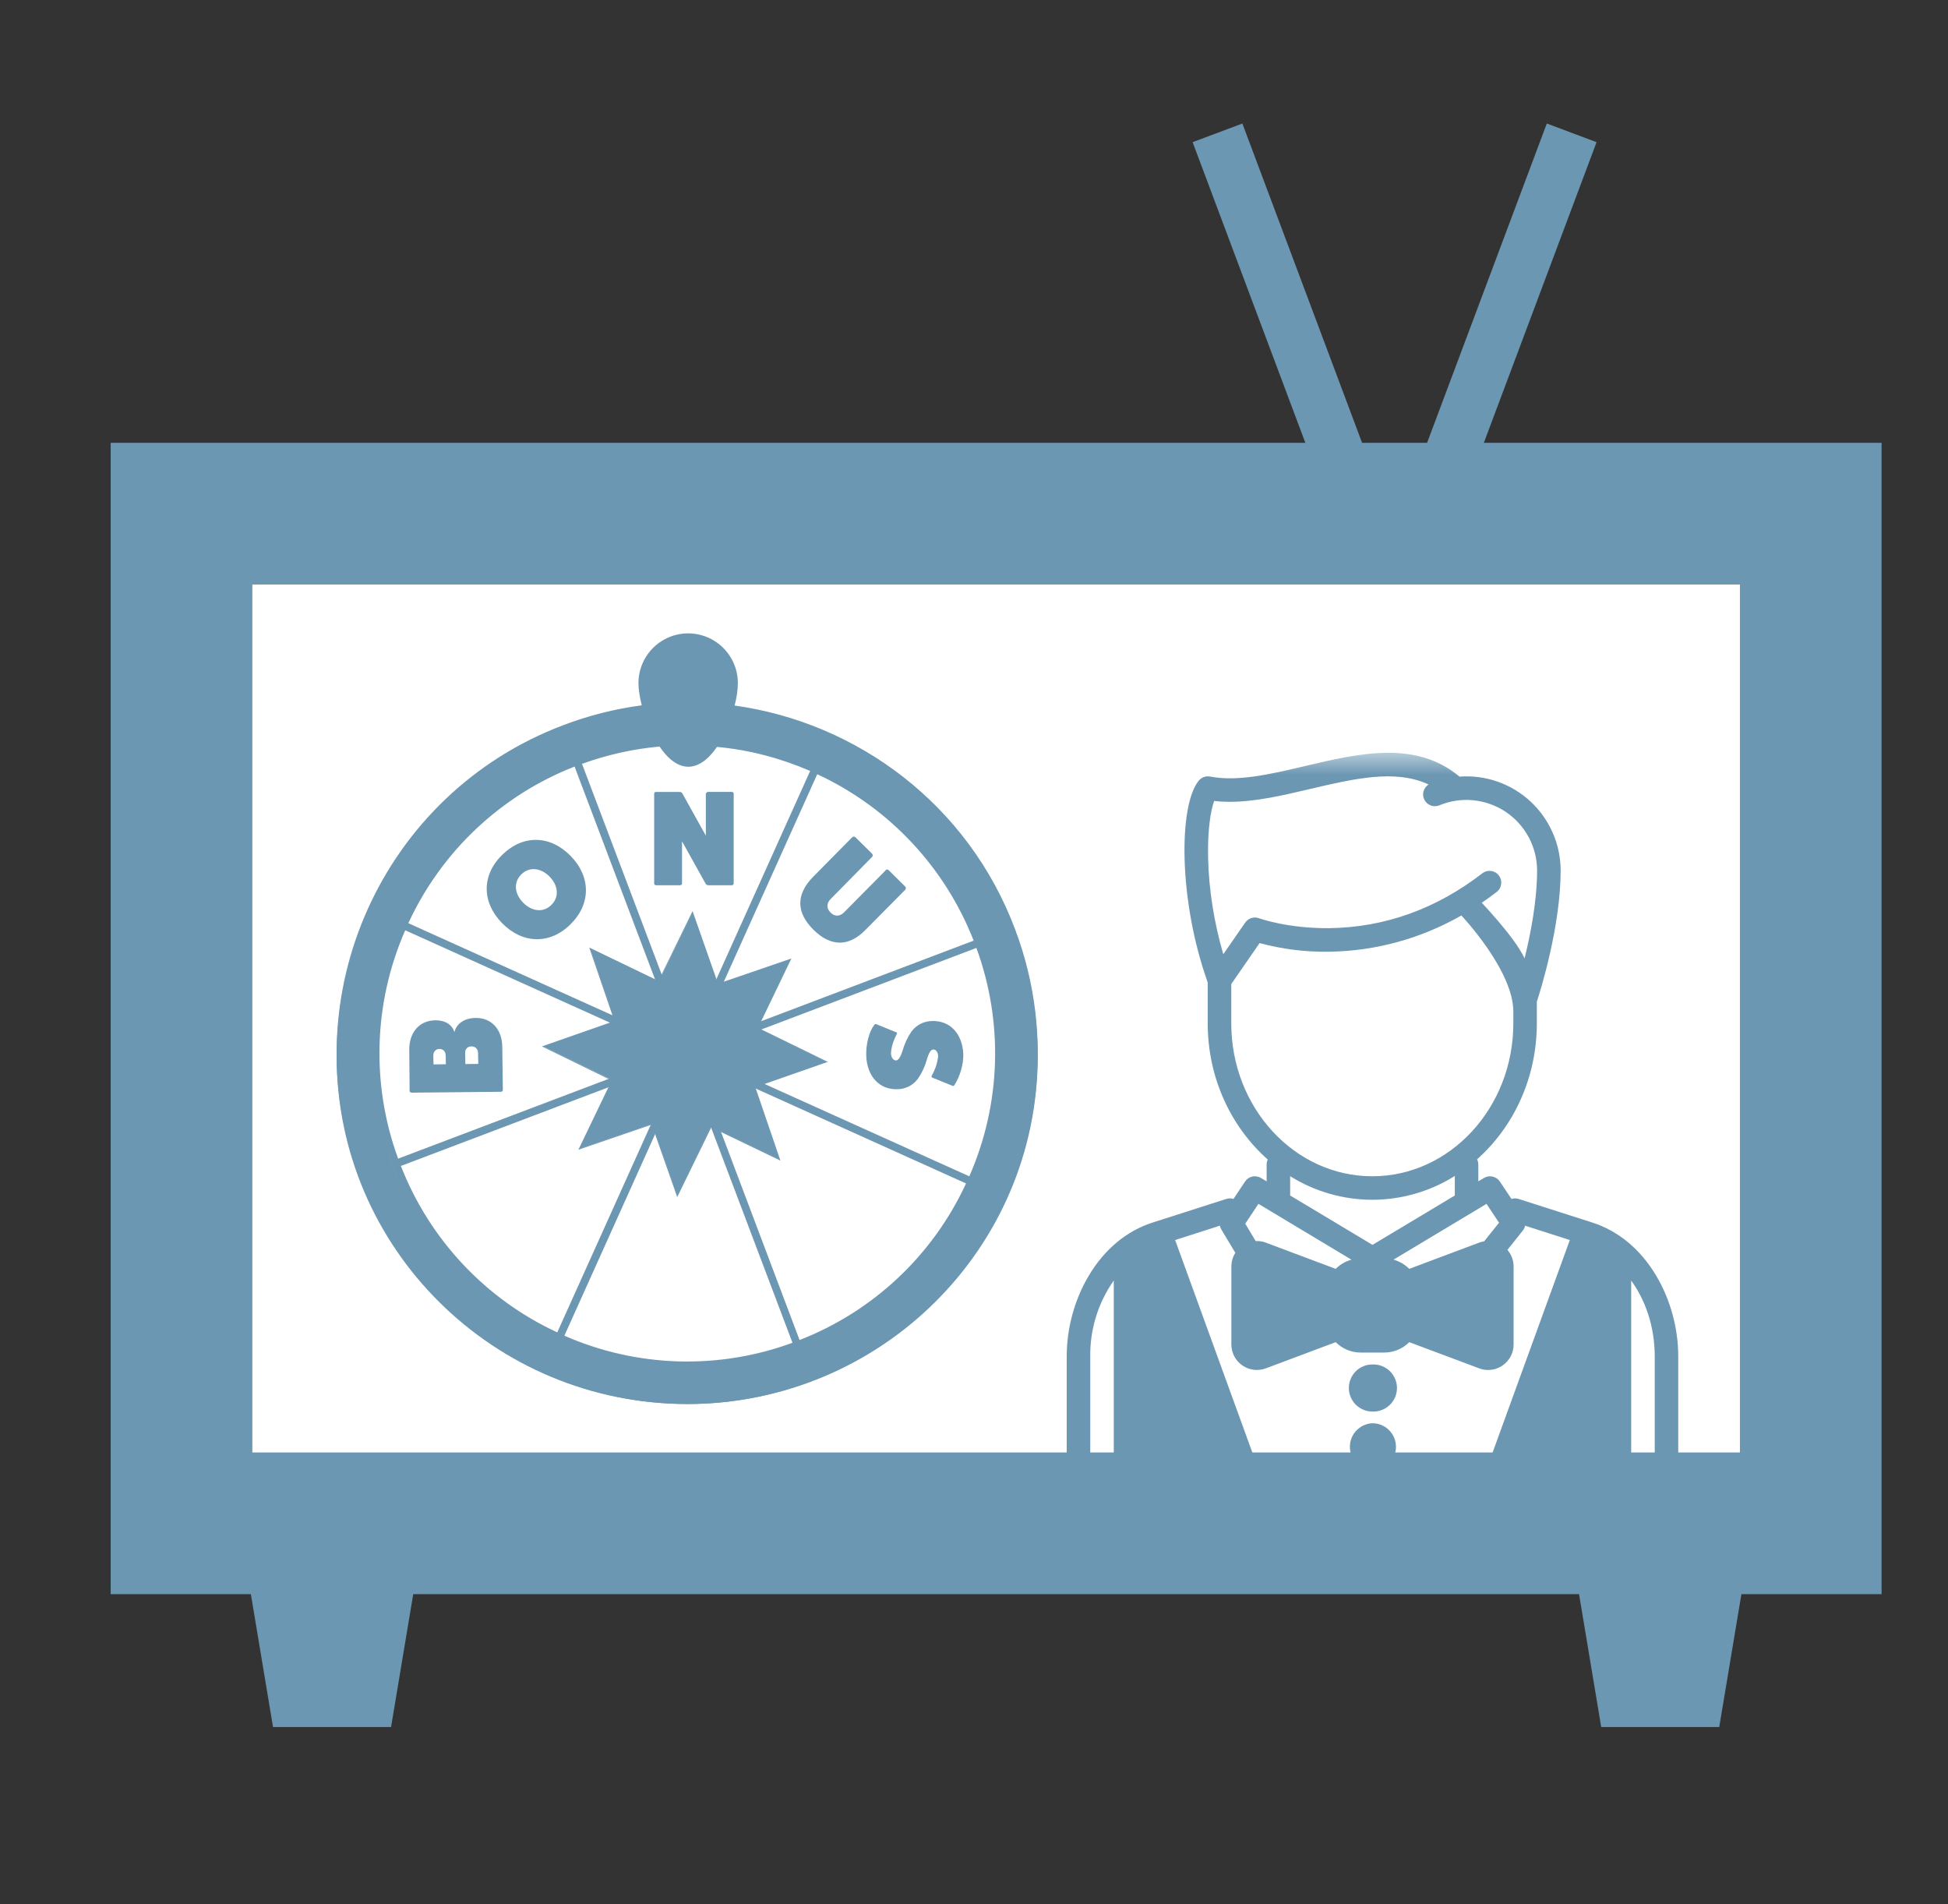
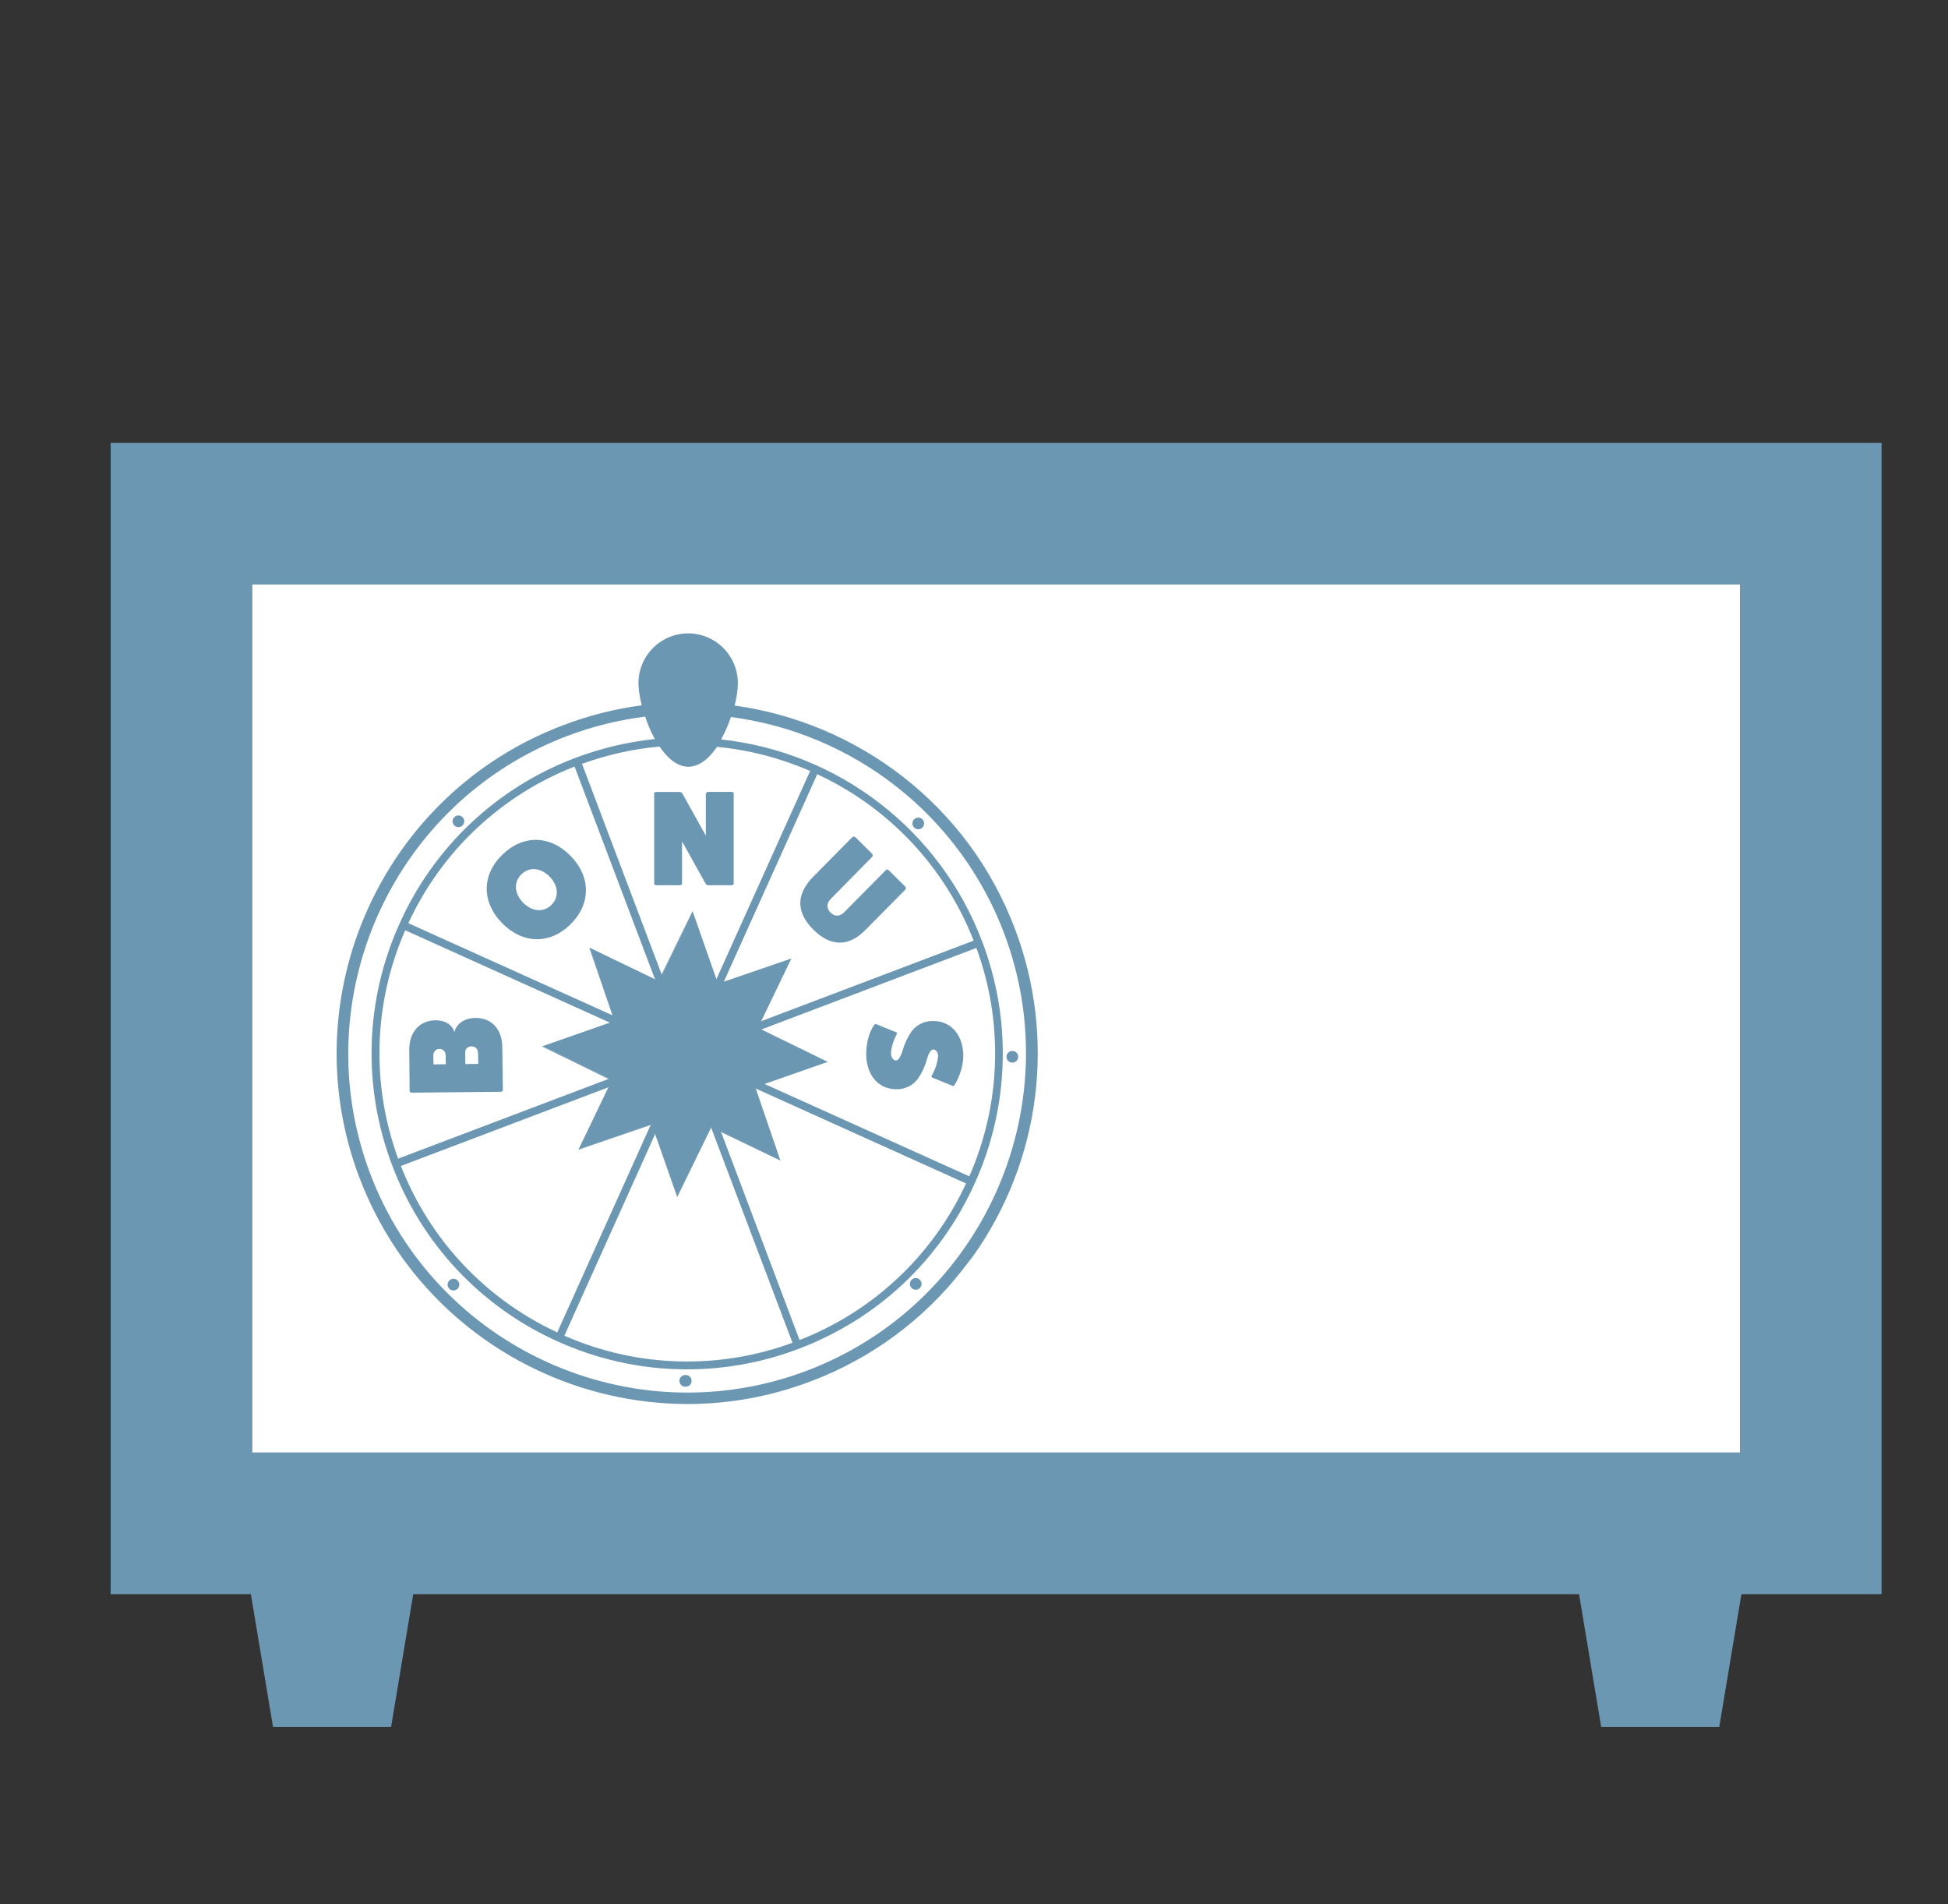
<svg xmlns="http://www.w3.org/2000/svg" width="44" height="43" viewBox="0 0 44 43" fill="none">
  <rect x="0" y="0" width="44" height="43" fill="#333333" stroke="none" />
  <path d="M6.208 35.6L6.675 38.4H8.325L8.792 35.6H6.208ZM36.208 35.6L36.675 38.4H38.325L38.792 35.6H36.208Z" fill="#6C97B2" stroke="#6C97B2" stroke-width="1.2" />
-   <path d="M35.5 3L32.5 11H30.5L27.5 3" stroke="#6C97B2" stroke-width="1.2" />
  <path d="M3.1 10.6H41.9V35.4H3.1V10.6Z" fill="#6C97B2" stroke="#6C97B2" stroke-width="1.2" />
-   <path d="M5.1 12.6H39.9V33.4H5.1V12.6Z" fill="white" stroke="#6C97B2" stroke-width="1.2" />
+   <path d="M5.1 12.6H39.9V33.4H5.1V12.6" fill="white" stroke="#6C97B2" stroke-width="1.2" />
  <mask id="mask0_685_15" style="mask-type:luminance" maskUnits="userSpaceOnUse" x="22" y="17" width="18" height="17">
-     <path d="M39.5 17H22.5V34H39.5V17Z" fill="white" />
-   </mask>
+     </mask>
  <g mask="url(#mask0_685_15)">
    <path d="M28.15 30.813V28.222L30 29.085V29.949L28.15 30.813ZM30.32 28.866H31.682V30.079H30.32V28.866ZM25.383 28.294V32.92H28.158L26.278 27.924L25.383 28.294ZM36.824 28.294V32.92H34.05L35.93 27.924L36.824 28.294ZM33.728 30.813V28.222L31.878 29.085V29.949L33.728 30.813Z" fill="#6C97B2" />
-     <path d="M24.594 28.805C24.95 28.209 25.449 27.795 26.037 27.607L27.699 27.075C27.751 27.058 27.808 27.058 27.861 27.075L28.123 26.681C28.161 26.624 28.219 26.584 28.286 26.569C28.352 26.555 28.422 26.566 28.481 26.601L28.61 26.678V26.298C28.61 26.257 28.62 26.218 28.635 26.185C27.808 25.453 27.279 24.346 27.279 23.11V22.185C26.614 20.325 26.621 18.185 27.075 17.632L27.078 17.628L27.08 17.625C27.084 17.619 27.09 17.614 27.095 17.609L27.105 17.599L27.115 17.592C27.119 17.588 27.123 17.585 27.128 17.582L27.135 17.576C27.14 17.573 27.145 17.57 27.15 17.567L27.157 17.563C27.162 17.561 27.167 17.558 27.172 17.556L27.18 17.552L27.194 17.547L27.204 17.543C27.212 17.54 27.221 17.538 27.23 17.537L27.241 17.535L27.256 17.533H27.268L27.281 17.532H27.297L27.307 17.533L27.331 17.536H27.333C27.953 17.657 28.693 17.484 29.473 17.3C30.704 17.01 31.976 16.711 32.966 17.538C33.257 17.516 33.55 17.555 33.826 17.651C34.102 17.748 34.355 17.9 34.57 18.099C34.784 18.298 34.955 18.539 35.072 18.807C35.19 19.074 35.25 19.364 35.251 19.656C35.251 20.908 34.801 22.352 34.713 22.621V23.11C34.713 24.343 34.187 25.448 33.363 26.18C33.381 26.216 33.391 26.256 33.391 26.297V26.677L33.52 26.601C33.578 26.566 33.648 26.555 33.714 26.57C33.781 26.585 33.839 26.625 33.877 26.681L34.14 27.075C34.192 27.058 34.249 27.058 34.302 27.075L35.963 27.607C36.552 27.795 37.051 28.209 37.407 28.805C37.729 29.343 37.907 29.992 37.907 30.632V32.937C37.907 33.523 37.43 34 36.844 34H25.157C24.875 34 24.605 33.888 24.405 33.688C24.206 33.489 24.094 33.219 24.094 32.937V30.632C24.094 29.992 24.272 29.343 24.594 28.805ZM33.471 33.469L35.458 28.003L34.448 27.679C34.439 27.72 34.421 27.758 34.395 27.791L34.049 28.225C34.137 28.328 34.188 28.461 34.188 28.6V30.363C34.188 30.456 34.165 30.547 34.122 30.63C34.079 30.712 34.016 30.782 33.94 30.835C33.864 30.888 33.776 30.922 33.684 30.933C33.591 30.945 33.498 30.934 33.411 30.901L31.831 30.309C31.757 30.384 31.669 30.443 31.572 30.483C31.475 30.523 31.371 30.544 31.266 30.544H30.735C30.515 30.544 30.315 30.454 30.17 30.309L28.59 30.901C28.503 30.933 28.409 30.944 28.317 30.933C28.225 30.921 28.137 30.887 28.061 30.835C27.985 30.782 27.922 30.711 27.879 30.629C27.836 30.547 27.813 30.456 27.813 30.363V28.6C27.813 28.49 27.845 28.383 27.903 28.292L27.585 27.762C27.57 27.736 27.559 27.708 27.554 27.679L26.543 28.003L28.53 33.469H33.471ZM36.316 28.379C36.205 28.298 36.086 28.229 35.961 28.173L34.036 33.469H36.313V28.422C36.313 28.408 36.314 28.393 36.316 28.379ZM32.063 29.216V29.219H32.594C32.63 29.217 32.666 29.222 32.7 29.234C32.735 29.247 32.766 29.266 32.792 29.291C32.819 29.316 32.84 29.346 32.854 29.379C32.869 29.412 32.876 29.448 32.876 29.484C32.876 29.521 32.869 29.557 32.854 29.59C32.84 29.623 32.819 29.653 32.792 29.678C32.766 29.703 32.735 29.722 32.7 29.735C32.666 29.747 32.63 29.752 32.594 29.75H32.063V29.829L33.597 30.404C33.603 30.407 33.61 30.407 33.617 30.407C33.624 30.406 33.631 30.403 33.637 30.399C33.643 30.395 33.648 30.39 33.651 30.384C33.655 30.377 33.657 30.37 33.657 30.363V28.6C33.657 28.593 33.655 28.586 33.651 28.579C33.648 28.573 33.643 28.568 33.637 28.564C33.631 28.56 33.624 28.557 33.617 28.556C33.61 28.555 33.603 28.556 33.597 28.559L32.063 29.134V29.216ZM31.266 28.95H30.735C30.664 28.95 30.596 28.978 30.547 29.028C30.497 29.078 30.469 29.145 30.469 29.216V29.747C30.469 29.893 30.589 30.013 30.735 30.013H31.266C31.413 30.013 31.532 29.893 31.532 29.747V29.216C31.532 29.145 31.504 29.078 31.454 29.028C31.404 28.978 31.336 28.95 31.266 28.95ZM28.404 28.559C28.397 28.556 28.39 28.555 28.383 28.556C28.376 28.557 28.369 28.56 28.364 28.564C28.358 28.568 28.352 28.573 28.349 28.579C28.346 28.586 28.344 28.593 28.344 28.6V30.363C28.344 30.378 28.351 30.39 28.364 30.399C28.376 30.408 28.389 30.409 28.404 30.404L29.938 29.829V29.75H29.407C29.37 29.752 29.334 29.747 29.3 29.735C29.266 29.722 29.235 29.703 29.208 29.678C29.182 29.653 29.161 29.623 29.146 29.59C29.132 29.557 29.124 29.521 29.124 29.484C29.124 29.448 29.132 29.412 29.146 29.379C29.161 29.346 29.182 29.316 29.208 29.291C29.235 29.266 29.266 29.247 29.3 29.234C29.334 29.222 29.37 29.217 29.407 29.219H29.938V29.134L28.404 28.559ZM26.04 28.173C25.92 28.227 25.8 28.296 25.685 28.38C25.687 28.394 25.688 28.408 25.688 28.422V33.469H27.965L26.04 28.173ZM28.425 27.186L28.127 27.633L28.362 28.026C28.439 28.022 28.517 28.034 28.59 28.061L30.17 28.654C30.268 28.555 30.391 28.484 30.526 28.447L28.425 27.186ZM34.182 23.11V22.844C34.182 21.904 32.995 20.659 32.989 20.652C32.945 20.6 32.922 20.533 32.926 20.465C32.93 20.397 32.96 20.333 33.009 20.286C33.059 20.239 33.125 20.214 33.193 20.214C33.261 20.214 33.327 20.241 33.376 20.288C33.396 20.309 34.205 21.142 34.436 21.643C34.574 21.083 34.719 20.33 34.719 19.657C34.718 19.395 34.653 19.137 34.529 18.906C34.405 18.675 34.226 18.478 34.008 18.332C33.79 18.187 33.539 18.098 33.278 18.072C33.017 18.046 32.754 18.086 32.512 18.186C32.45 18.212 32.381 18.213 32.319 18.19C32.256 18.168 32.205 18.122 32.174 18.063C32.143 18.004 32.135 17.936 32.153 17.872C32.17 17.807 32.211 17.752 32.267 17.716C31.522 17.364 30.581 17.585 29.595 17.816C28.986 17.96 28.361 18.107 27.775 18.107C27.657 18.107 27.54 18.101 27.425 18.087C27.349 18.294 27.273 18.727 27.288 19.38C27.304 20.09 27.424 20.843 27.631 21.549L28.126 20.834C28.196 20.734 28.323 20.694 28.437 20.736C28.443 20.738 29.083 20.97 30.025 20.96C31.279 20.944 32.446 20.525 33.494 19.712C33.55 19.674 33.618 19.658 33.685 19.669C33.752 19.679 33.813 19.715 33.854 19.769C33.896 19.823 33.915 19.89 33.908 19.957C33.902 20.025 33.87 20.087 33.819 20.132C32.389 21.242 30.956 21.483 30.007 21.492C29.482 21.5 28.958 21.434 28.451 21.297L27.811 22.222V23.11C27.811 25.014 29.24 26.563 30.996 26.563C32.753 26.563 34.182 25.013 34.182 23.11ZM32.86 26.556C32.301 26.907 31.655 27.093 30.996 27.094C30.34 27.093 29.697 26.909 29.141 26.561V26.997L31.001 28.112L32.86 26.997V26.556ZM33.576 27.186L31.476 28.446C31.612 28.484 31.734 28.556 31.831 28.654L33.411 28.061C33.447 28.047 33.484 28.038 33.523 28.032L33.859 27.612L33.576 27.186ZM37.376 32.938V30.632C37.376 29.942 37.16 29.356 36.844 28.917V33.469C36.985 33.469 37.12 33.413 37.219 33.313C37.319 33.213 37.375 33.078 37.375 32.937L37.376 32.938ZM24.626 32.938C24.626 33.23 24.864 33.468 25.157 33.468V28.917C24.804 29.419 24.618 30.019 24.626 30.632V32.938Z" fill="#6C97B2" />
    <path d="M30.999 30.813C31.071 30.81 31.143 30.821 31.21 30.847C31.277 30.872 31.338 30.911 31.39 30.96C31.442 31.01 31.483 31.07 31.511 31.136C31.539 31.202 31.554 31.273 31.554 31.345C31.554 31.417 31.539 31.488 31.511 31.554C31.483 31.62 31.441 31.679 31.389 31.729C31.337 31.779 31.276 31.817 31.209 31.842C31.142 31.868 31.07 31.879 30.998 31.876C30.928 31.876 30.859 31.862 30.795 31.835C30.73 31.808 30.672 31.769 30.622 31.72C30.573 31.67 30.534 31.612 30.507 31.547C30.48 31.482 30.467 31.413 30.467 31.343C30.467 31.273 30.481 31.204 30.508 31.14C30.534 31.075 30.573 31.017 30.623 30.967C30.672 30.918 30.731 30.879 30.796 30.852C30.86 30.826 30.929 30.813 30.999 30.813ZM30.999 32.14C31.14 32.14 31.276 32.196 31.375 32.296C31.475 32.396 31.531 32.531 31.531 32.672C31.531 32.813 31.474 32.949 31.375 33.048C31.275 33.148 31.139 33.204 30.998 33.204C30.861 33.198 30.732 33.139 30.637 33.04C30.543 32.941 30.49 32.809 30.49 32.672C30.49 32.535 30.543 32.403 30.638 32.304C30.733 32.205 30.862 32.146 30.999 32.14Z" fill="#6C97B2" />
  </g>
-   <path d="M15.521 31.706C19.895 31.706 23.439 28.19 23.439 23.853C23.439 19.516 19.895 16 15.521 16C11.149 16 7.604 19.516 7.604 23.853C7.604 28.19 11.149 31.706 15.521 31.706Z" fill="#6C97B2" />
-   <path d="M15.521 30.894C19.442 30.894 22.621 27.742 22.621 23.853C22.621 19.964 19.442 16.812 15.521 16.812C11.6 16.812 8.421 19.964 8.421 23.853C8.421 27.742 11.6 30.894 15.521 30.894Z" fill="white" />
  <path fill-rule="evenodd" clip-rule="evenodd" d="M9.326 28.721C10.071 29.651 11.014 30.402 12.088 30.918C13.161 31.435 14.336 31.704 15.527 31.706C16.457 31.706 17.403 31.541 18.32 31.191C19.678 30.679 20.867 29.802 21.756 28.655L21.773 28.632L21.988 28.355C22.736 27.296 23.213 26.07 23.377 24.784C23.54 23.498 23.386 22.191 22.926 20.979C21.869 18.172 19.372 16.319 16.593 15.933C16.642 15.747 16.666 15.57 16.666 15.426C16.666 15.128 16.548 14.843 16.337 14.632C16.127 14.422 15.841 14.303 15.544 14.303C15.246 14.303 14.961 14.422 14.75 14.632C14.54 14.843 14.421 15.128 14.421 15.426C14.421 15.57 14.45 15.743 14.495 15.928C13.888 16.008 13.292 16.159 12.719 16.378C8.635 17.92 6.57 22.501 8.117 26.592C8.367 27.249 8.701 27.871 9.112 28.441L9.326 28.721ZM15.544 14.479C16.066 14.479 16.49 14.903 16.49 15.426C16.49 15.562 16.46 15.731 16.416 15.912C15.837 15.845 15.252 15.843 14.672 15.904C14.629 15.747 14.604 15.585 14.598 15.422C14.598 14.903 15.022 14.479 15.544 14.479ZM15.293 23.778L8.993 26.165C8.379 24.49 8.436 22.642 9.153 21.008L15.293 23.778ZM9.223 20.848C9.971 19.228 11.316 17.96 12.978 17.311L15.363 23.617L9.223 20.848ZM15.355 23.943L12.587 30.088C10.969 29.339 9.703 27.992 9.055 26.33L15.355 23.943ZM15.515 24.017L17.9 30.323C16.227 30.938 14.38 30.881 12.748 30.163L15.515 24.017ZM15.68 23.955L21.82 26.725C21.072 28.346 19.724 29.614 18.06 30.261L15.68 23.955ZM15.754 23.795L22.054 21.407C22.669 23.082 22.612 24.93 21.894 26.564L15.754 23.795ZM15.692 23.63L18.459 17.484C20.078 18.234 21.343 19.581 21.992 21.242L15.692 23.63ZM15.532 23.555L13.146 17.25C13.711 17.044 14.3 16.913 14.898 16.859C15.096 17.155 15.322 17.315 15.548 17.315C15.77 17.315 15.996 17.159 16.194 16.867C16.922 16.933 17.633 17.122 18.299 17.41L15.532 23.555ZM15.1 16.842C15.396 16.825 15.693 16.826 15.988 16.846C15.852 17.023 15.7 17.138 15.544 17.138C15.388 17.138 15.235 17.019 15.1 16.842ZM16.103 16.677C15.731 16.647 15.357 16.645 14.985 16.673C14.89 16.511 14.812 16.34 14.75 16.163C15.005 16.138 15.26 16.122 15.515 16.122C15.791 16.122 16.066 16.138 16.338 16.167C16.276 16.344 16.197 16.515 16.103 16.677ZM12.813 16.62C13.381 16.405 13.972 16.259 14.573 16.183C14.618 16.319 14.672 16.455 14.733 16.579C14.754 16.616 14.771 16.653 14.791 16.689C14.191 16.752 13.591 16.891 12.998 17.114C12.122 17.444 11.319 17.944 10.637 18.587C9.956 19.229 9.408 20 9.026 20.855C8.639 21.709 8.425 22.63 8.396 23.567C8.367 24.504 8.524 25.437 8.857 26.313C9.186 27.19 9.685 27.993 10.326 28.676C10.967 29.358 11.737 29.907 12.591 30.29C13.444 30.677 14.365 30.892 15.301 30.92C16.237 30.949 17.169 30.792 18.044 30.458C19.824 29.783 21.235 28.458 22.017 26.721C22.404 25.867 22.618 24.946 22.647 24.009C22.676 23.072 22.519 22.139 22.185 21.263C21.72 20.032 20.922 18.953 19.881 18.148C18.841 17.342 17.597 16.84 16.288 16.698C16.377 16.536 16.451 16.367 16.51 16.192C17.884 16.372 19.183 16.921 20.269 17.78C21.356 18.64 22.189 19.778 22.679 21.073C24.172 25.025 22.177 29.453 18.229 30.952C14.281 32.446 9.856 30.45 8.359 26.498C6.871 22.547 8.865 18.114 12.813 16.62Z" fill="#6C97B2" />
  <path fill-rule="evenodd" clip-rule="evenodd" d="M15.905 22.913L16.181 22.333L17.681 21.814L16.974 23.284L16.432 23.498L15.905 22.913ZM15.03 24.7L14.759 25.28L13.258 25.794L13.961 24.329L14.508 24.115L15.03 24.7ZM16.362 24.243L16.942 24.519L17.456 26.021L15.992 25.313L15.778 24.77L16.362 24.243ZM14.578 23.366L13.998 23.094L13.48 21.592L14.948 22.3L15.161 22.843L14.578 23.366Z" fill="#6C97B2" />
  <path fill-rule="evenodd" clip-rule="evenodd" d="M16.407 23.486L17.012 23.267L18.439 23.963L16.905 24.503L16.366 24.268L16.407 23.486ZM14.528 24.128L13.924 24.346L12.501 23.646L14.035 23.106L14.569 23.341L14.529 24.128H14.528ZM15.79 24.75L16.008 25.35L15.309 26.778L14.771 25.243L15.005 24.703L15.79 24.75ZM15.15 22.864L14.932 22.259L15.627 20.835L16.165 22.37L15.931 22.905L15.15 22.864Z" fill="#6C97B2" />
  <path d="M15.475 24.778C15.603 24.778 15.73 24.753 15.848 24.704C15.966 24.654 16.074 24.583 16.164 24.492C16.255 24.401 16.327 24.294 16.375 24.176C16.424 24.057 16.45 23.93 16.45 23.802C16.45 23.674 16.424 23.548 16.375 23.429C16.326 23.311 16.254 23.204 16.164 23.113C16.073 23.023 15.966 22.951 15.847 22.902C15.729 22.853 15.602 22.828 15.474 22.828C15.215 22.828 14.967 22.931 14.785 23.114C14.602 23.296 14.499 23.544 14.499 23.803C14.499 24.062 14.602 24.31 14.785 24.492C14.967 24.675 15.215 24.778 15.474 24.778H15.475Z" fill="#6C97B2" />
  <path fill-rule="evenodd" clip-rule="evenodd" d="M18.664 23.98L17.105 23.214L17.85 21.662L16.209 22.226L15.641 20.604L14.881 22.164L13.331 21.419L13.894 23.062L12.274 23.63L13.832 24.391L13.088 25.943L14.728 25.379L15.296 27.001L16.056 25.441L17.607 26.186L17.044 24.547L18.664 23.98ZM16.912 24.407L16.46 24.193C16.538 23.992 16.558 23.769 16.509 23.56L17.011 23.362L18.207 23.947L16.912 24.407ZM16.065 24.461C15.891 24.617 15.661 24.698 15.427 24.686C15.193 24.673 14.973 24.569 14.815 24.395C14.659 24.22 14.579 23.99 14.591 23.756C14.603 23.522 14.708 23.302 14.881 23.144C15.044 22.998 15.255 22.918 15.473 22.918C15.598 22.918 15.72 22.943 15.834 22.994C15.947 23.044 16.049 23.118 16.131 23.21C16.46 23.572 16.431 24.132 16.065 24.46V24.461ZM16.245 22.403L17.508 21.971L16.912 23.214L16.443 23.383C16.399 23.278 16.338 23.181 16.263 23.095C16.196 23.02 16.118 22.955 16.033 22.901L16.246 22.403H16.245ZM15.613 21.061L16.069 22.361L15.859 22.811C15.657 22.734 15.437 22.72 15.226 22.77L15.029 22.263L15.613 21.061ZM13.63 21.765L14.872 22.362L15.041 22.831C14.845 22.919 14.678 23.064 14.564 23.247L14.062 23.024L13.63 21.765ZM12.726 23.663L14.026 23.206L14.482 23.42C14.405 23.619 14.39 23.838 14.441 24.046L13.927 24.247L12.726 23.663ZM14.687 25.21L13.425 25.646L14.021 24.403L14.502 24.231C14.588 24.424 14.73 24.588 14.909 24.7L14.687 25.21ZM15.325 26.552L14.868 25.252L15.086 24.79C15.285 24.869 15.503 24.885 15.711 24.836L15.913 25.35L15.325 26.552ZM16.065 25.252L15.892 24.778C15.995 24.733 16.094 24.671 16.184 24.593C16.258 24.527 16.32 24.449 16.374 24.37L16.871 24.589L17.303 25.852L16.065 25.252Z" fill="#6C97B2" />
  <path fill-rule="evenodd" clip-rule="evenodd" d="M15.297 27.034L14.721 25.396L13.064 25.964L13.816 24.4L12.241 23.63L12.266 23.622L13.878 23.058L13.31 21.398L14.873 22.152L15.643 20.575L16.218 22.214L17.875 21.646L17.122 23.21L18.698 23.98L18.673 23.988L17.061 24.552L17.628 26.211L17.604 26.198L16.066 25.458L15.296 27.034H15.297ZM14.733 25.371L14.737 25.383L15.297 26.98L16.053 25.433L17.587 26.169L17.027 24.539L18.636 23.975L17.09 23.218L17.094 23.21L17.826 21.683L16.197 22.243L16.193 22.23L15.633 20.633L14.877 22.181L13.347 21.444L13.907 23.074L12.299 23.638L13.845 24.395L13.841 24.404L13.109 25.931L14.733 25.371ZM15.321 26.581L14.857 25.251L15.079 24.774L15.087 24.778C15.283 24.857 15.498 24.874 15.704 24.828L15.712 24.823L15.918 25.35L15.914 25.354L15.321 26.581ZM14.881 25.251L15.325 26.523L15.897 25.35L15.7 24.848C15.497 24.894 15.284 24.877 15.091 24.798L14.881 25.251ZM17.324 25.873L16.057 25.26L15.881 24.77L15.889 24.766C15.996 24.722 16.093 24.659 16.177 24.58C16.247 24.519 16.308 24.44 16.362 24.358L16.366 24.35L16.88 24.576V24.58L17.324 25.873ZM16.074 25.243L17.287 25.828L16.864 24.593L16.378 24.379C16.265 24.555 16.102 24.694 15.909 24.778L16.074 25.243ZM13.405 25.663L14.014 24.395H14.018L14.508 24.218L14.511 24.227C14.597 24.421 14.739 24.584 14.918 24.696L14.927 24.7L14.697 25.223H14.692L13.405 25.663ZM14.03 24.412L13.446 25.626L14.68 25.202L14.898 24.704C14.816 24.652 14.742 24.59 14.676 24.519C14.603 24.436 14.542 24.343 14.495 24.243L14.03 24.412ZM15.478 24.7H15.428C15.251 24.69 15.081 24.628 14.939 24.521C14.797 24.415 14.69 24.269 14.631 24.102C14.572 23.935 14.563 23.755 14.606 23.583C14.649 23.411 14.742 23.255 14.873 23.136C14.961 23.057 15.063 22.996 15.174 22.957C15.285 22.918 15.403 22.9 15.52 22.907C15.638 22.913 15.753 22.942 15.86 22.993C15.966 23.043 16.061 23.114 16.14 23.202C16.22 23.289 16.281 23.391 16.319 23.502C16.358 23.613 16.374 23.731 16.366 23.848C16.354 24.076 16.255 24.291 16.09 24.449C15.925 24.607 15.707 24.697 15.478 24.7ZM15.474 22.926C15.25 22.924 15.034 23.01 14.872 23.164C14.709 23.318 14.613 23.529 14.602 23.753C14.595 23.868 14.611 23.983 14.649 24.092C14.687 24.201 14.746 24.301 14.823 24.387C14.9 24.472 14.993 24.542 15.097 24.591C15.201 24.641 15.314 24.669 15.429 24.675C15.547 24.683 15.665 24.667 15.777 24.628C15.888 24.589 15.99 24.528 16.077 24.448C16.165 24.369 16.235 24.272 16.284 24.165C16.333 24.058 16.36 23.941 16.363 23.823C16.366 23.705 16.345 23.588 16.301 23.478C16.258 23.369 16.193 23.269 16.11 23.185C16.027 23.101 15.928 23.035 15.819 22.99C15.709 22.945 15.592 22.923 15.474 22.925V22.926ZM16.913 24.42L16.448 24.202L16.453 24.193C16.531 23.992 16.547 23.778 16.502 23.568L16.498 23.56L17.016 23.358L17.02 23.362L18.241 23.959L18.217 23.967L16.913 24.42ZM16.473 24.19L16.913 24.395L18.183 23.951L17.012 23.378L16.522 23.572C16.568 23.778 16.552 23.992 16.473 24.189V24.19ZM13.923 24.26L13.919 24.255L12.698 23.659L12.723 23.65L14.026 23.193H14.03L14.5 23.412L14.495 23.42C14.42 23.617 14.404 23.831 14.45 24.037L14.454 24.046L14.446 24.049L13.923 24.26ZM12.755 23.663L13.927 24.235L14.429 24.037C14.382 23.833 14.396 23.62 14.47 23.424L14.026 23.214L12.755 23.663ZM16.44 23.391L16.436 23.383C16.352 23.185 16.208 23.018 16.025 22.905L16.016 22.901L16.239 22.395H16.243L17.53 21.95L16.921 23.218H16.917L16.44 23.391ZM16.045 22.893C16.225 23.005 16.367 23.169 16.452 23.363L16.905 23.197L17.489 21.983L16.255 22.407L16.045 22.893ZM14.573 23.259L14.059 23.033V23.029L13.619 21.74L14.886 22.35L15.062 22.835L15.054 22.839C14.954 22.884 14.862 22.944 14.779 23.016C14.705 23.086 14.639 23.165 14.585 23.251L14.573 23.259ZM14.075 23.016L14.565 23.23C14.676 23.051 14.838 22.909 15.03 22.823L14.865 22.366L13.652 21.782L14.076 23.016H14.075ZM15.865 22.823L15.856 22.819C15.753 22.777 15.643 22.754 15.531 22.749C15.429 22.744 15.327 22.754 15.227 22.778L15.219 22.782L15.017 22.263L15.021 22.259L15.617 21.036L16.082 22.366L15.865 22.823ZM15.474 22.728H15.531C15.642 22.732 15.749 22.758 15.851 22.794L16.057 22.358L15.613 21.086L15.042 22.259L15.235 22.753C15.314 22.736 15.394 22.728 15.474 22.728Z" fill="#6C97B2" />
  <path fill-rule="evenodd" clip-rule="evenodd" d="M16.03 23.518L15.811 23.276L15.503 23.176L15.183 23.243L14.939 23.461L14.841 23.774L14.907 24.09L15.124 24.333L15.437 24.436L15.754 24.37L15.996 24.148L16.099 23.839L16.029 23.519L16.03 23.518Z" fill="#6C97B2" />
  <path fill-rule="evenodd" clip-rule="evenodd" d="M15.434 24.527L15.08 24.412L14.83 24.132L14.751 23.765L14.866 23.411L15.146 23.161L15.512 23.082L15.865 23.198L16.116 23.478L16.194 23.844L16.079 24.198L15.799 24.448L15.434 24.527ZM15.174 24.259L15.442 24.346L15.713 24.288L15.919 24.103L16.005 23.839L15.948 23.568L15.762 23.362L15.495 23.276L15.224 23.333L15.018 23.519L14.932 23.782L14.989 24.053L15.174 24.259ZM16.58 15.426C16.58 15.998 16.115 17.225 15.548 17.225C14.976 17.225 14.516 15.998 14.516 15.426C14.527 15.16 14.641 14.909 14.833 14.725C15.026 14.541 15.281 14.438 15.548 14.438C15.814 14.438 16.07 14.541 16.262 14.725C16.454 14.909 16.568 15.16 16.58 15.426Z" fill="#6C97B2" />
  <path d="M10.343 18.678C10.361 18.68 10.38 18.677 10.397 18.672C10.414 18.666 10.43 18.656 10.444 18.644C10.457 18.631 10.468 18.616 10.475 18.6C10.482 18.583 10.486 18.565 10.486 18.547C10.486 18.528 10.482 18.51 10.475 18.493C10.468 18.477 10.457 18.462 10.444 18.449C10.43 18.437 10.414 18.427 10.397 18.422C10.38 18.416 10.361 18.413 10.343 18.415C10.31 18.418 10.279 18.433 10.257 18.457C10.235 18.482 10.222 18.514 10.222 18.547C10.222 18.579 10.235 18.611 10.257 18.636C10.279 18.66 10.31 18.675 10.343 18.678ZM10.231 29.141C10.249 29.143 10.268 29.14 10.285 29.134C10.302 29.129 10.318 29.119 10.332 29.107C10.345 29.095 10.356 29.079 10.363 29.063C10.37 29.046 10.374 29.028 10.374 29.009C10.374 28.991 10.37 28.973 10.363 28.956C10.356 28.94 10.345 28.925 10.332 28.912C10.318 28.9 10.302 28.89 10.285 28.884C10.268 28.879 10.249 28.876 10.231 28.878C10.198 28.881 10.167 28.896 10.145 28.92C10.123 28.945 10.11 28.977 10.11 29.009C10.11 29.043 10.123 29.074 10.145 29.099C10.167 29.123 10.198 29.138 10.231 29.141ZM20.684 29.125C20.719 29.125 20.753 29.111 20.777 29.086C20.802 29.062 20.816 29.028 20.816 28.993C20.816 28.958 20.802 28.924 20.777 28.9C20.753 28.875 20.719 28.861 20.684 28.861C20.649 28.861 20.615 28.875 20.59 28.9C20.566 28.924 20.552 28.958 20.552 28.993C20.552 29.028 20.566 29.062 20.59 29.086C20.615 29.111 20.649 29.125 20.684 29.125ZM15.478 31.314C15.496 31.316 15.514 31.313 15.532 31.308C15.549 31.302 15.565 31.292 15.579 31.28C15.592 31.267 15.603 31.252 15.61 31.236C15.617 31.219 15.621 31.201 15.621 31.183C15.621 31.164 15.617 31.146 15.61 31.129C15.603 31.113 15.592 31.098 15.579 31.085C15.565 31.073 15.549 31.063 15.532 31.058C15.514 31.052 15.496 31.049 15.478 31.051C15.443 31.051 15.409 31.065 15.384 31.09C15.36 31.114 15.346 31.148 15.346 31.183C15.346 31.218 15.36 31.252 15.384 31.276C15.409 31.301 15.443 31.315 15.478 31.315V31.314ZM22.855 23.996C22.873 23.998 22.892 23.995 22.909 23.989C22.926 23.984 22.942 23.974 22.956 23.962C22.969 23.95 22.98 23.934 22.987 23.918C22.994 23.901 22.998 23.883 22.998 23.864C22.998 23.846 22.994 23.828 22.987 23.811C22.98 23.795 22.969 23.78 22.956 23.767C22.942 23.755 22.926 23.745 22.909 23.739C22.892 23.734 22.873 23.731 22.855 23.733C22.822 23.736 22.791 23.751 22.769 23.775C22.747 23.8 22.734 23.831 22.734 23.864C22.734 23.898 22.747 23.929 22.769 23.954C22.791 23.978 22.822 23.993 22.855 23.996ZM20.73 18.727C20.748 18.729 20.767 18.726 20.784 18.721C20.801 18.715 20.817 18.705 20.831 18.693C20.844 18.68 20.855 18.665 20.862 18.649C20.869 18.632 20.873 18.614 20.873 18.596C20.873 18.577 20.869 18.559 20.862 18.542C20.855 18.526 20.844 18.511 20.831 18.498C20.817 18.486 20.801 18.476 20.784 18.471C20.767 18.465 20.748 18.462 20.73 18.464C20.697 18.467 20.666 18.482 20.644 18.506C20.622 18.531 20.609 18.562 20.609 18.596C20.609 18.628 20.622 18.66 20.644 18.685C20.666 18.709 20.697 18.724 20.73 18.727ZM15.544 16.492C15.562 16.494 15.581 16.491 15.598 16.485C15.615 16.48 15.631 16.47 15.645 16.458C15.658 16.445 15.669 16.43 15.676 16.414C15.684 16.397 15.687 16.379 15.687 16.36C15.687 16.342 15.684 16.324 15.676 16.307C15.669 16.291 15.658 16.276 15.645 16.263C15.631 16.251 15.615 16.241 15.598 16.235C15.581 16.23 15.562 16.227 15.544 16.229C15.511 16.232 15.48 16.247 15.458 16.271C15.436 16.296 15.423 16.328 15.423 16.36C15.423 16.393 15.436 16.425 15.458 16.45C15.48 16.474 15.511 16.489 15.544 16.492Z" fill="#6C97B2" />
  <path fill-rule="evenodd" clip-rule="evenodd" d="M9.252 24.634L9.244 23.712C9.24 23.312 9.474 23.045 9.832 23.041C10.054 23.037 10.215 23.14 10.264 23.309C10.309 23.115 10.494 22.988 10.745 22.988C11.103 22.983 11.342 23.247 11.345 23.642L11.358 24.613C11.358 24.638 11.338 24.655 11.317 24.655L9.302 24.675C9.273 24.675 9.248 24.655 9.252 24.634ZM9.792 24.037L10.071 24.033L10.067 23.84C10.067 23.745 10.009 23.687 9.927 23.687C9.845 23.687 9.787 23.749 9.787 23.84L9.792 24.037ZM10.511 24.029L10.803 24.025L10.798 23.778C10.794 23.691 10.741 23.63 10.65 23.63C10.56 23.63 10.502 23.691 10.507 23.782L10.511 24.029ZM12.892 19.332C13.352 19.806 13.348 20.419 12.883 20.876C12.415 21.336 11.798 21.316 11.337 20.843C10.877 20.369 10.877 19.756 11.349 19.299C11.819 18.842 12.431 18.859 12.892 19.332ZM12.415 19.797C12.221 19.6 11.962 19.563 11.777 19.744C11.6 19.917 11.613 20.176 11.814 20.382C12.016 20.588 12.274 20.612 12.451 20.439C12.632 20.262 12.616 20.003 12.414 19.797H12.415ZM15.989 17.883H16.527C16.56 17.883 16.572 17.9 16.572 17.929V19.946C16.572 19.974 16.556 19.991 16.527 19.991H16.001C15.972 19.991 15.951 19.979 15.935 19.95L15.405 18.999V19.946C15.405 19.974 15.388 19.991 15.359 19.991H14.816C14.792 19.991 14.776 19.971 14.776 19.946V17.929C14.776 17.896 14.788 17.884 14.816 17.884H15.346C15.38 17.884 15.405 17.896 15.416 17.924L15.943 18.871V17.929C15.943 17.909 15.968 17.884 15.989 17.884V17.883ZM20.072 19.65L20.446 20.02C20.466 20.04 20.466 20.073 20.446 20.094L19.549 20.999C19.171 21.386 18.764 21.382 18.373 20.995C17.983 20.608 17.979 20.205 18.353 19.814L19.249 18.908C19.269 18.888 19.303 18.888 19.323 18.908L19.697 19.278C19.718 19.299 19.718 19.332 19.697 19.353L18.764 20.3C18.665 20.398 18.665 20.514 18.76 20.608C18.854 20.703 18.97 20.698 19.064 20.604L20.002 19.657C20.018 19.629 20.052 19.63 20.072 19.65ZM21.046 23.057C21.453 23.041 21.737 23.337 21.758 23.802C21.766 24.02 21.688 24.3 21.564 24.494C21.548 24.523 21.532 24.531 21.511 24.519L21.075 24.342C21.042 24.333 21.035 24.317 21.046 24.288C21.124 24.154 21.173 24.006 21.19 23.852C21.186 23.757 21.137 23.695 21.08 23.7C21.026 23.7 20.977 23.778 20.935 23.93C20.892 24.081 20.826 24.224 20.738 24.354C20.685 24.428 20.615 24.488 20.535 24.531C20.454 24.573 20.364 24.596 20.273 24.597C19.866 24.613 19.583 24.309 19.566 23.84C19.558 23.584 19.628 23.309 19.739 23.156C19.759 23.128 19.776 23.119 19.792 23.128L20.228 23.305C20.261 23.313 20.269 23.329 20.253 23.358C20.171 23.518 20.13 23.658 20.125 23.79C20.13 23.89 20.183 23.95 20.241 23.947C20.294 23.943 20.343 23.869 20.389 23.717C20.434 23.564 20.499 23.424 20.586 23.297C20.639 23.224 20.708 23.165 20.788 23.123C20.868 23.082 20.956 23.059 21.046 23.057Z" fill="#6C97B2" />
</svg>